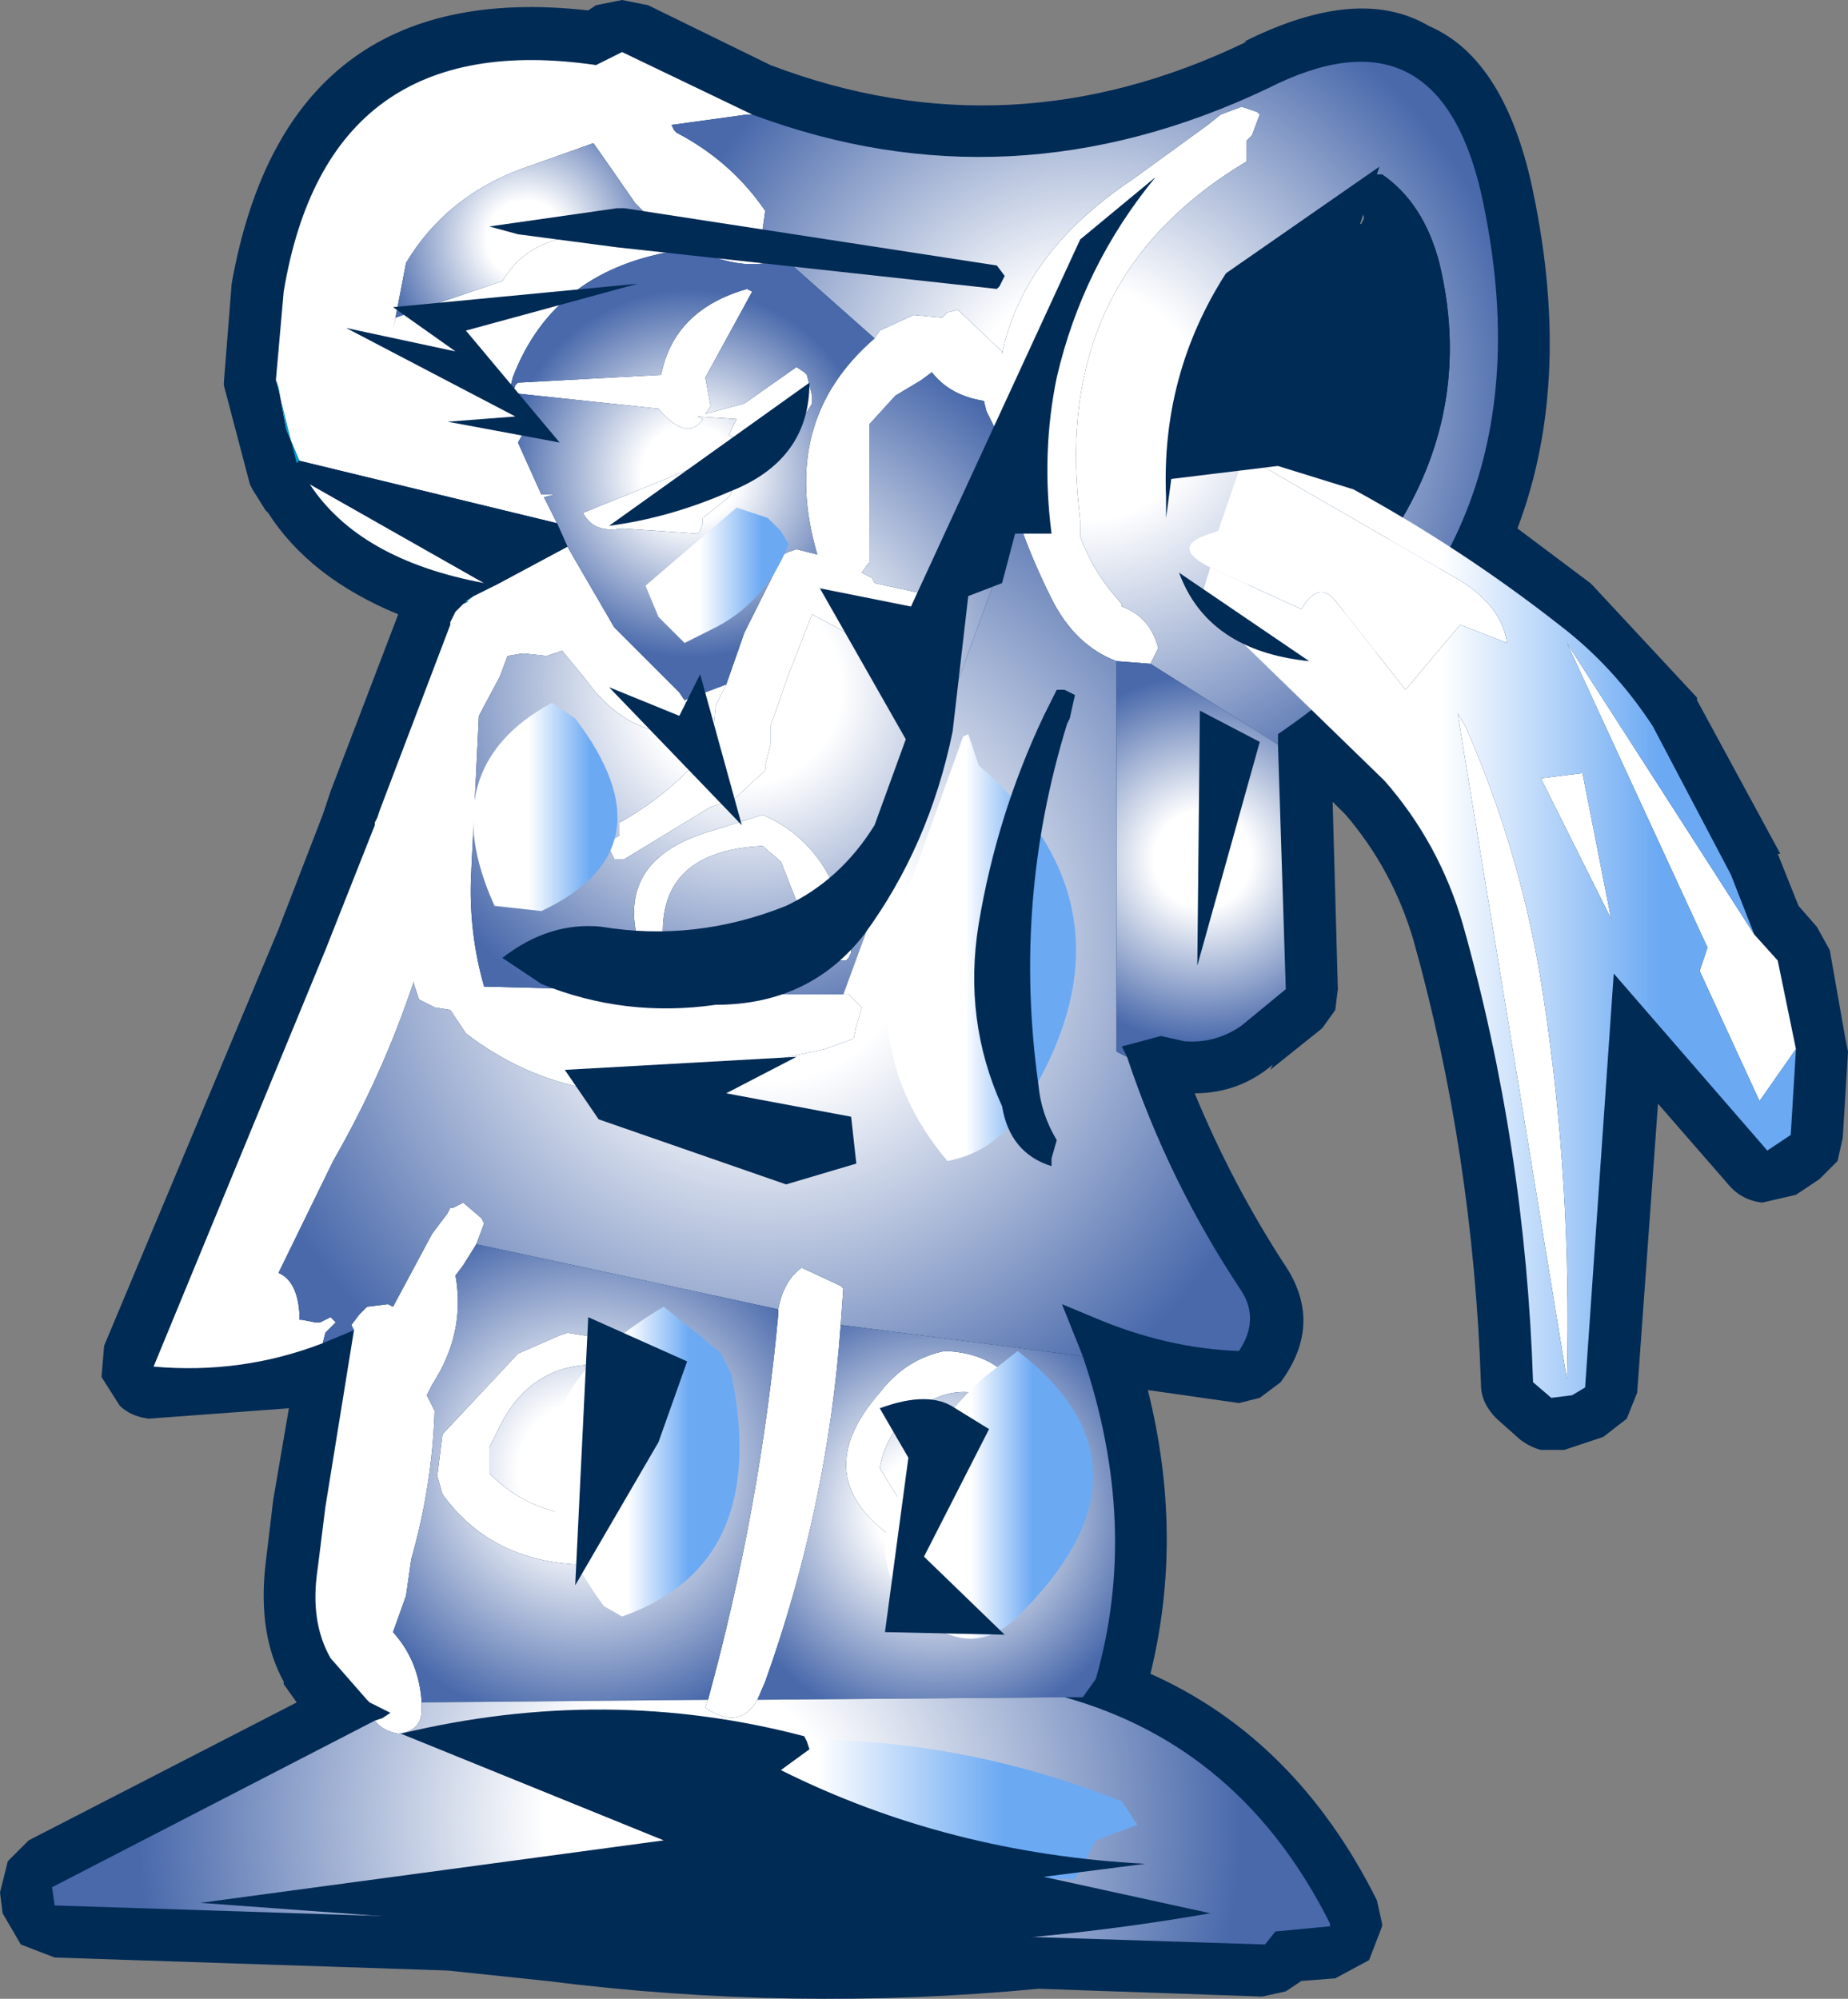
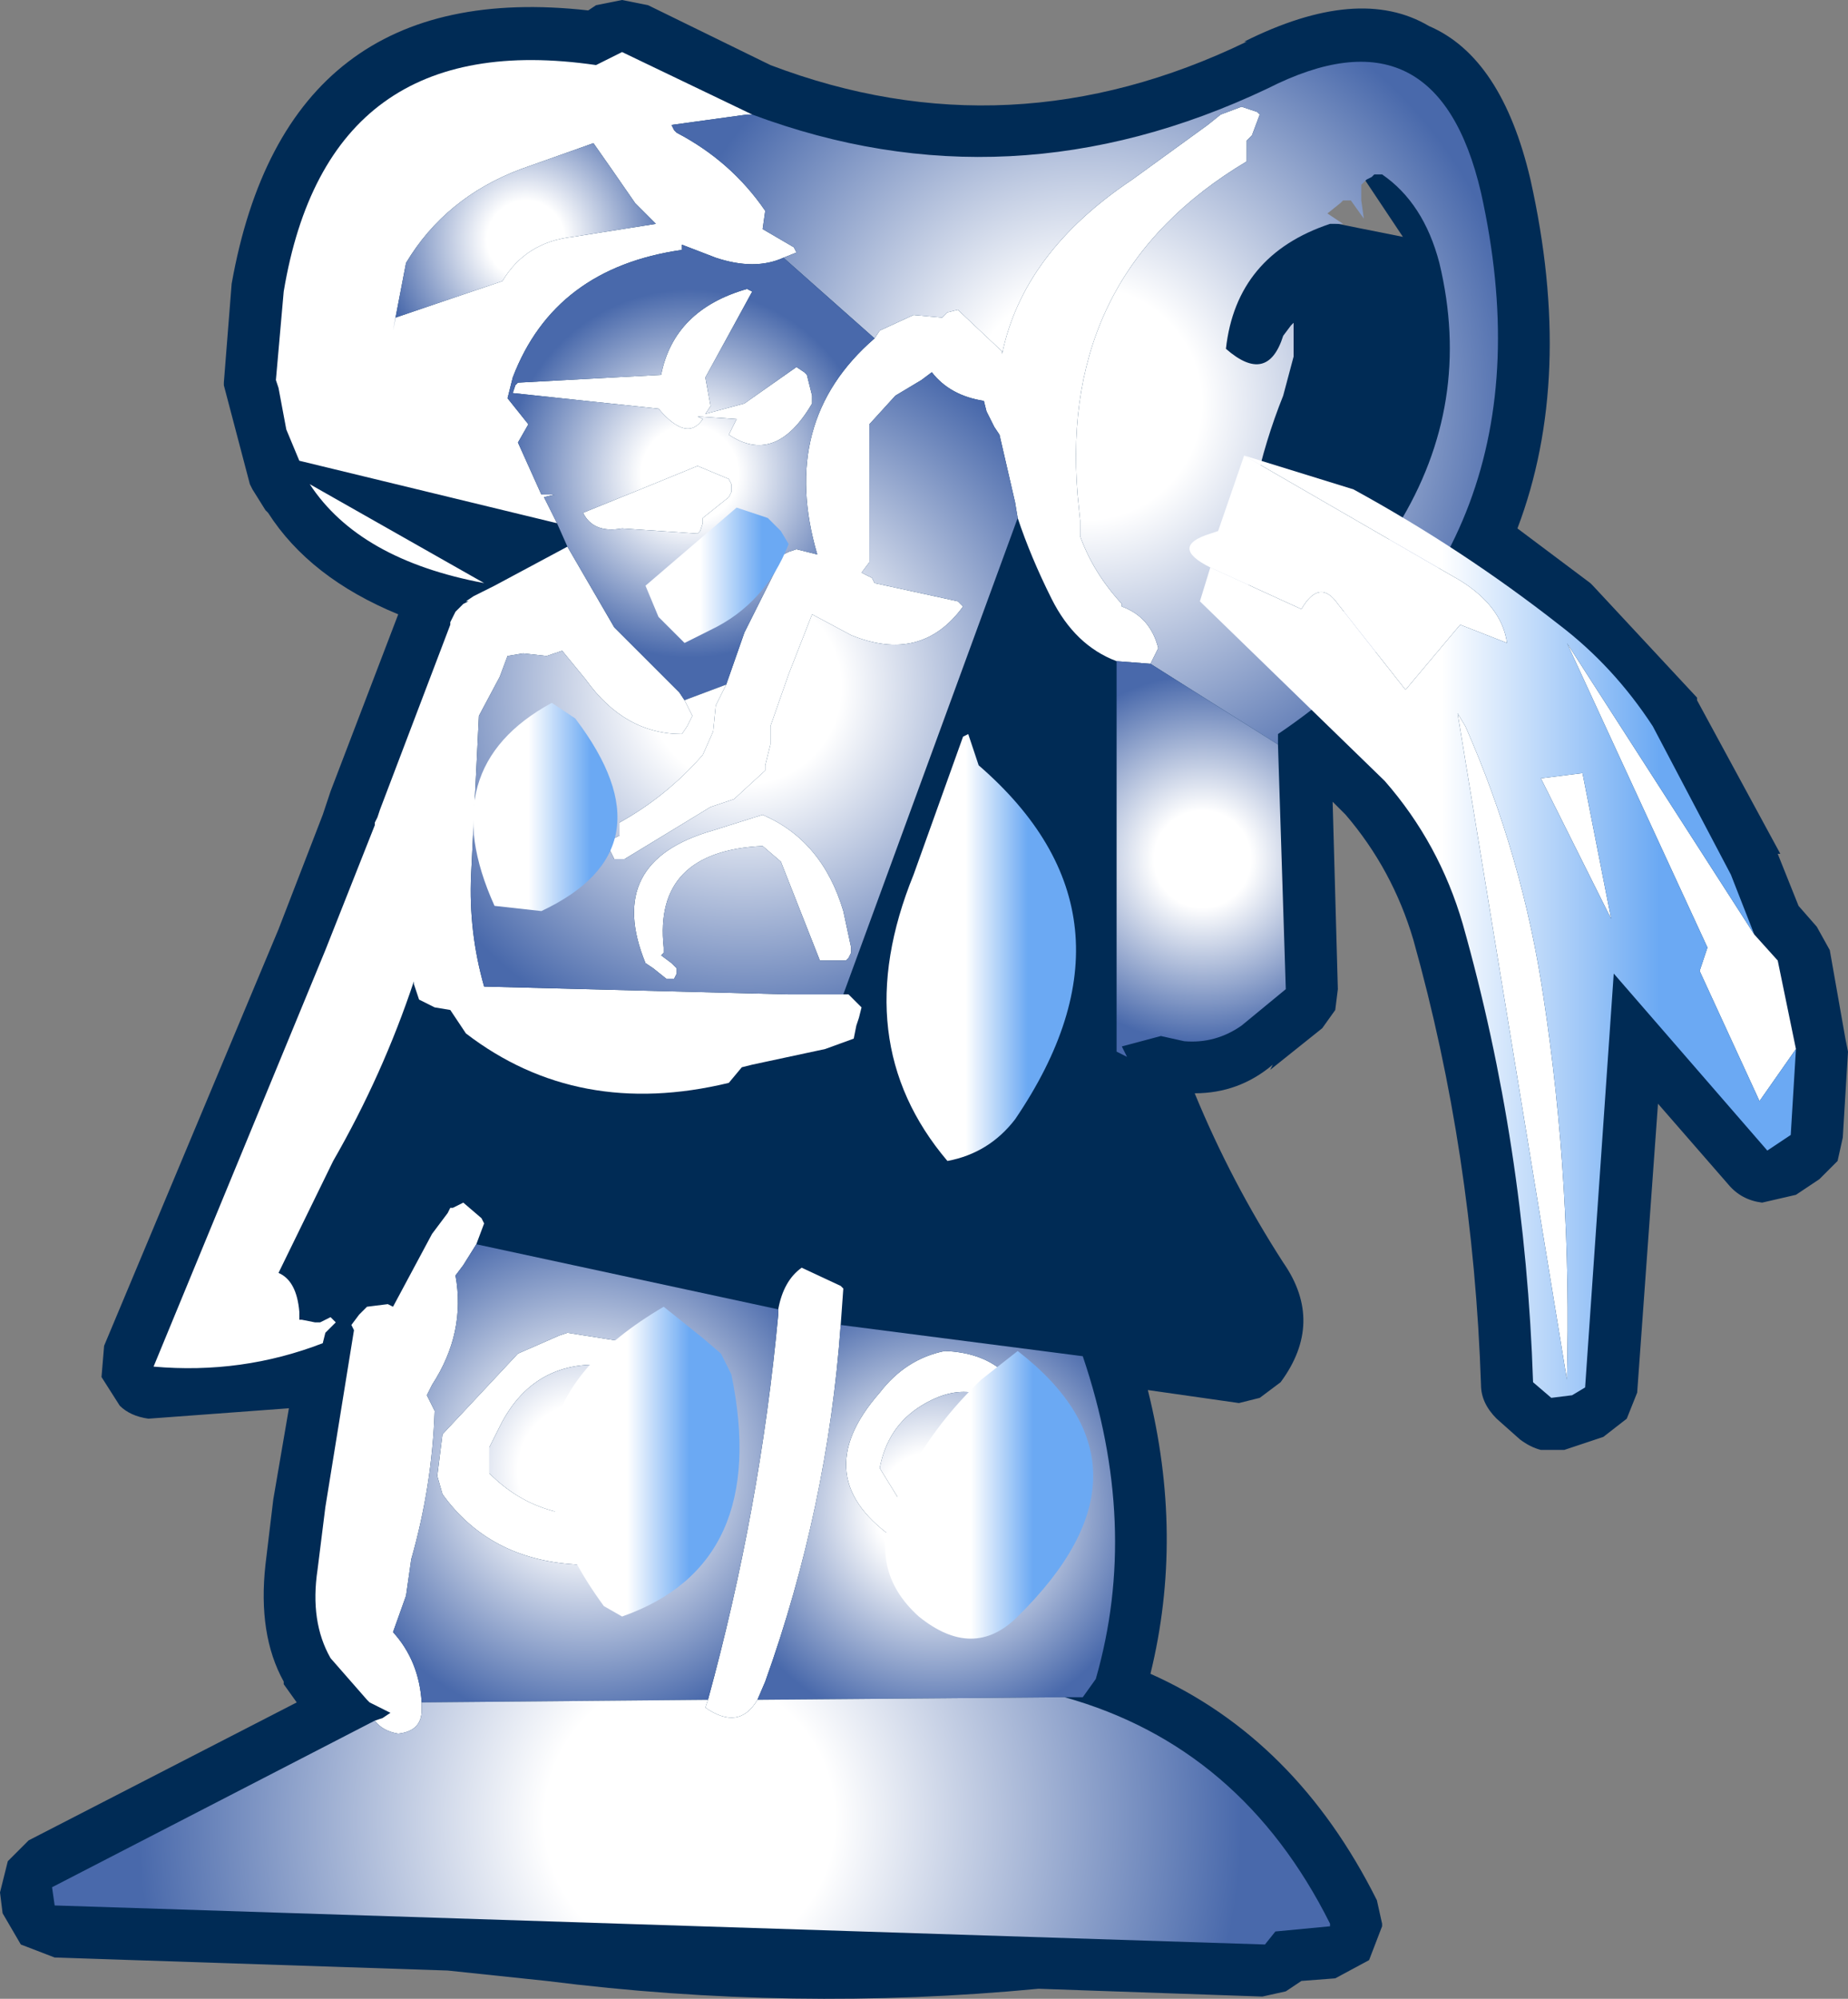
<svg xmlns="http://www.w3.org/2000/svg" xmlns:xlink="http://www.w3.org/1999/xlink" height="38.393" width="35.5">
  <rect width="100%" height="100%" fill="#808080" stroke="none" />
  <g transform="translate(17.75 37.4)">
    <use height="38.4" transform="translate(-17.75 -37.4)" width="35.5" xlink:href="#shape0" />
    <use height="36.4" transform="translate(-16.75 -36.4)" width="33.5" xlink:href="#sprite0" />
  </g>
  <defs id="defs137">
    <radialGradient cx="0" cy="0" gradientTransform="translate(7.25 -35.45) scale(.012)" gradientUnits="userSpaceOnUse" id="gradient0" r="819.2" spreadMethod="pad">
      <stop offset=".227" stop-color="#fff" id="stop57" />
      <stop offset=".863" stop-color="#4969ab" id="stop59" />
    </radialGradient>
    <radialGradient cx="0" cy="0" gradientTransform="translate(-.35 -34.1) scale(.005)" gradientUnits="userSpaceOnUse" id="gradient1" r="819.2" spreadMethod="pad">
      <stop offset=".227" stop-color="#fff" id="stop62" />
      <stop offset=".863" stop-color="#4969ab" id="stop64" />
    </radialGradient>
    <radialGradient cx="0" cy="0" gradientTransform="translate(.7 -30) scale(.01)" gradientUnits="userSpaceOnUse" id="gradient2" r="819.2" spreadMethod="pad">
      <stop offset=".227" stop-color="#fff" id="stop67" />
      <stop offset=".863" stop-color="#4969ab" id="stop69" />
    </radialGradient>
    <radialGradient cx="0" cy="0" gradientTransform="translate(1.1 -25.2) scale(.015)" gradientUnits="userSpaceOnUse" id="gradient3" r="819.2" spreadMethod="pad">
      <stop offset=".227" stop-color="#fff" id="stop72" />
      <stop offset=".863" stop-color="#4969ab" id="stop74" />
    </radialGradient>
    <radialGradient cx="0" cy="0" gradientTransform="translate(9.5 -26.7) scale(.005)" gradientUnits="userSpaceOnUse" id="gradient4" r="819.2" spreadMethod="pad">
      <stop offset=".227" stop-color="#fff" id="stop77" />
      <stop offset=".863" stop-color="#4969ab" id="stop79" />
    </radialGradient>
    <radialGradient cx="0" cy="0" gradientTransform="translate(4.35 -14.2) scale(.006)" gradientUnits="userSpaceOnUse" id="gradient5" r="819.2" spreadMethod="pad">
      <stop offset=".227" stop-color="#fff" id="stop82" />
      <stop offset=".863" stop-color="#4969ab" id="stop84" />
    </radialGradient>
    <radialGradient cx="0" cy="0" gradientTransform="translate(-2.35 -14.95) scale(.007)" gradientUnits="userSpaceOnUse" id="gradient6" r="819.2" spreadMethod="pad">
      <stop offset=".227" stop-color="#fff" id="stop87" />
      <stop offset=".863" stop-color="#4969ab" id="stop89" />
    </radialGradient>
    <radialGradient cx="0" cy="0" gradientTransform="translate(-.35 -8.25) scale(.015)" gradientUnits="userSpaceOnUse" id="gradient7" r="819.2" spreadMethod="pad">
      <stop offset=".227" stop-color="#fff" id="stop92" />
      <stop offset=".863" stop-color="#4969ab" id="stop94" />
    </radialGradient>
    <radialGradient cx="0" cy="0" gradientTransform="matrix(.004 0 0 .004 -3.5 -38.6)" gradientUnits="userSpaceOnUse" id="gradient8" r="819.2" spreadMethod="pad">
      <stop offset=".227" stop-color="#fff" id="stop97" />
      <stop offset=".863" stop-color="#4969ab" id="stop99" />
    </radialGradient>
    <linearGradient gradientTransform="matrix(.007 0 0 .011 15.15 -25.1)" gradientUnits="userSpaceOnUse" id="gradient9" spreadMethod="pad" x1="-819.2" x2="819.2">
      <stop offset=".408" stop-color="#fff" id="stop102" />
      <stop offset=".773" stop-color="#6ba9f3" id="stop104" />
    </linearGradient>
    <linearGradient gradientTransform="matrix(.002 0 0 .002 .15 -32.2)" gradientUnits="userSpaceOnUse" id="gradient10" spreadMethod="pad" x1="-819.2" x2="819.2">
      <stop offset=".408" stop-color="#fff" id="stop107" />
      <stop offset=".773" stop-color="#6ba9f3" id="stop109" />
    </linearGradient>
    <linearGradient gradientTransform="matrix(.002 0 0 .005 5.25 -25)" gradientUnits="userSpaceOnUse" id="gradient11" spreadMethod="pad" x1="-819.2" x2="819.2">
      <stop offset=".408" stop-color="#fff" id="stop112" />
      <stop offset=".773" stop-color="#6ba9f3" id="stop114" />
    </linearGradient>
    <linearGradient gradientTransform="matrix(.002 0 0 .003 5.35 -14.55)" gradientUnits="userSpaceOnUse" id="gradient12" spreadMethod="pad" x1="-819.2" x2="819.2">
      <stop offset=".408" stop-color="#fff" id="stop117" />
      <stop offset=".773" stop-color="#6ba9f3" id="stop119" />
    </linearGradient>
    <linearGradient gradientTransform="matrix(.002 0 0 .004 -1.25 -15.15)" gradientUnits="userSpaceOnUse" id="gradient13" spreadMethod="pad" x1="-819.2" x2="819.2">
      <stop offset=".408" stop-color="#fff" id="stop122" />
      <stop offset=".773" stop-color="#6ba9f3" id="stop124" />
    </linearGradient>
    <linearGradient gradientTransform="matrix(.006 0 0 .002 3 -8.3)" gradientUnits="userSpaceOnUse" id="gradient14" spreadMethod="pad" x1="-819.2" x2="819.2">
      <stop offset=".408" stop-color="#fff" id="stop127" />
      <stop offset=".773" stop-color="#6ba9f3" id="stop129" />
    </linearGradient>
    <linearGradient gradientTransform="matrix(.002 0 0 .003 -3.15 -27.7)" gradientUnits="userSpaceOnUse" id="gradient15" spreadMethod="pad" x1="-819.2" x2="819.2">
      <stop offset=".408" stop-color="#fff" id="stop132" />
      <stop offset=".773" stop-color="#6ba9f3" id="stop134" />
    </linearGradient>
    <g id="shape0" transform="translate(17.75 37.4)">
      <path d="M6.15-36.6q2.2-1.1 3.55-.3 1.4.6 1.95 2.95.85 3.8-.25 6.7l1.4 1.05.05.05 2 2.15v.05l1.6 2.95h-.05l.4 1 .35.4.25.45.3 1.7.05.25-.1 1.65-.1.45-.35.35-.45.3-.65.15q-.4-.05-.65-.35L14.1-16.2l-.4 5.55-.2.5-.45.35-.6.2-.15.05h-.45q-.2-.05-.4-.2l-.45-.4q-.3-.3-.3-.65-.15-4.45-1.3-8.55-.4-1.35-1.3-2.4L7.85-22l.1 3.6-.05.4-.25.35-1 .8.05-.1q-.65.55-1.5.55.7 1.7 1.7 3.25.8 1.15-.05 2.3l-.4.3-.4.1-1.75-.25q.7 2.8.05 5.45Q7.15-4 8.7-.9l.1.45v.05l-.25.65L7.9.6l-.65.05-.3.2-.45.1L2.2.8q-4.7.45-9.45-.15l-1.9-.2L-16.7.2l-.65-.25-.35-.6-.05-.4.15-.6.4-.4 5.15-2.65-.25-.35v-.05q-.5-.9-.35-2.25l.15-1.25.3-1.75-2.7.2q-.35-.05-.55-.25l-.35-.55.05-.6 3.35-8 .85-2.2.1-.3.05-.15 1.3-3.4q-1.7-.7-2.5-1.95l-.05-.05-.25-.4-.05-.1-.5-1.9v-.05l.15-1.9q1.05-5.9 6.85-5.25l.15-.1.5-.1.5.1 2.35 1.15q4.6 1.75 9.15-.45h-.05m2.25 2.55l-.95.7v.15l1.75.35-.8-1.2" id="path8" fill="#002b55" fill-rule="evenodd" stroke="none" />
    </g>
    <g id="sprite0" transform="translate(12.6 42.2)">
      <use height="36.4" transform="translate(-12.6 -42.2)" width="33.5" xlink:href="#shape1" id="use11" x="0" y="0" />
    </g>
    <g id="shape1" transform="translate(12.6 42.2)" fill-rule="evenodd" stroke="none">
      <path d="M3.2-36.7l.1-.15.65-.3.55.05.1-.1.2-.05.85.8v.05q.4-1.95 2.5-3.35L9.6-40.8l.25-.2.4-.15.3.1.05.05-.15.4-.1.1v.4q-3.6 2.15-3.25 6.4l.05.5v.3q.25.7.8 1.3v.05q.55.2.7.8l-.1.2-.05.1-.65-.05q-.8-.3-1.25-1.2-.4-.8-.65-1.55l-.05-.3-.3-1.3-.1-.15-.15-.3-.05-.2q-.65-.1-1-.55l-.2.15-.5.3-.5.55v2.65l-.15.2.2.1.05.1 1.6.35.1.1q-.8 1.1-2.15.55L2-31.4l-.45 1.15-.35 1v.35l-.05.2-.05.2v.1l-.6.55-.45.15-1.65 1h-.2l-.1-.2v-.05l.1-.15.1-.05v-.25q.9-.5 1.6-1.3l.2-.45.05-.5.2-.4.35-1 .75-1.5.1-.05.15-.05.4.1q-.75-2.55 1.1-4.15M.85-41h-.1l-1.45.2.05.1.05.05q1.05.55 1.7 1.5l-.05.35.6.35.05.1-.25.1q-.55.25-1.3 0l-.65-.25v.1q-2.45.35-3.25 2.45l-.1.4.4.5-.2.35.45 1h.25l-.2.05.25.5-4.95-1.2-.25-.6-.15-.8-.05-.15.15-1.7q.85-5.1 6-4.35l.5-.25L.85-41m-3.55 8.3l.9 1.55 1.25 1.25.1.15.15.3-.1.2-.1.15q-1.1 0-1.85-1.05l-.45-.55-.3.1-.45-.05-.3.05-.15.4-.4.75-.15 3.05q-.05 1.1.25 2.15l5.85.15H2.7l.25.25-.05.2-.05.15-.05.25-.55.2-1.4.3-.2.05-.25.3q-2.9.7-5.05-.95l-.3-.45-.3-.05-.3-.15-.1-.3v-.05q-.6 1.8-1.55 3.45l-1.05 2.15q.35.15.4.75v.15h.05l.25.05h.1l.2-.1.1.1-.1.1-.1.1-.05.2q-1.55.6-3.25.45l3.3-8 .95-2.4v-.05l.05-.1.05-.15 1.35-3.55v-.05l.1-.2.15-.15.1-.05h-.05l.15-.1.4-.2 1.4-.75m3.55-4.9l-.9 1.65.1.55-.1.15.75-.2 1-.7.15.1.05.05.1.4v.15q-.7 1.2-1.6.6l.1-.2.05-.1-.75-.05.1.05q-.3.45-.85-.2l-2.8-.3.05-.15.05-.05L-.9-36q.25-1.25 1.65-1.65l.1.05M.4-33.65l-.5.4v.1l-.05.15-.05.05-1.45-.1q-.55.1-.75-.3l2.2-.9.6.25.05.1v.15l-.05.1m.65 6.1q1.15.5 1.55 1.85l.15.7v.1l-.05.1-.05.05h-.5l-.75-1.9-.35-.3q-2.1.1-1.9 1.95v.1l-.05.05.2.15.1.1v.1l-.05.1H-.8l-.25-.2-.15-.1Q-2-26.65.1-27.25l.95-.3m-7.45 17.4l.15-.05.15-.1-.4-.2-.05-.05-.7-.8q-.4-.7-.25-1.7l.15-1.2.55-3.4-.05-.1.15-.2.15-.15.4-.05.1.05.75-1.4.3-.4.05-.1h.05l.2-.1.35.3.05.1-.15.4-.25.4-.15.2q.2 1.1-.45 2.1l-.1.2.1.2.05.1q-.05 1.45-.45 2.85l-.1.7-.25.7q.5.55.55 1.35v.15q0 .4-.45.45-.3-.05-.45-.25M-4.3-32q-2.4-.45-3.35-1.9L-4.3-32m8.85 14.75q1.35.05 1.7 1.4l.05.1-.2.05-.1-.15-.05-.05q-.8-.95-1.85-.3-.65.4-.8 1.2l.4.65.2.55.3.25.15.1q-.15.1-.3-.1l-.15-.05h-.25q-1.8-1.2-.35-2.85.5-.65 1.25-.8m-3.2-.8q.1-.55.45-.8l.75.35.05.05-.05.7q-.25 3.5-1.45 6.85l-.15.35q-.35.6-1 .15l.05-.15q1-3.65 1.35-7.4v-.1m-3.95-20.6l1.6-.25-.4-.4-.45-.65-.35-.5-1.4.5q-1.45.55-2.2 1.8l-.25 1.3.05-.25 2.05-.7q.45-.75 1.35-.85m-2.6 23.8l.1-.8 1.45-1.55.8-.35.15-.05.95.15h.1l.1.2.4.35.05.1-.05.05-.15.05-.15-.05-.1-.05-.1-.1-.05-.05Q-3.3-17.2-4-15.8l-.2.4v.5q1.05 1.05 2.65.75H-.95l.05.05q-.4 1-1.65.95-1.65-.1-2.55-1.35l-.1-.35" id="path14" fill="#fff" />
-       <path d="M-4.7-31.6l.2-.15-.15.1h.05l-.1.05m-3.2-2.7l-.4-1.6.05.15.15.8.25.6-.05.05" id="path16" fill="#09c" />
      <path d="M8.5-30.45l.05-.1.1-.2q-.15-.6-.7-.8v-.05q-.55-.6-.8-1.3v-.3l-.05-.5q-.35-4.25 3.25-6.4v-.4l.1-.1.15-.4-.05-.05-.3-.1-.4.15-.25.2-1.45 1.05q-2.1 1.4-2.5 3.35v-.05l-.85-.8-.2.05-.1.1-.55-.05-.65.3-.1.15-1.75-1.55.25-.1-.05-.1-.6-.35.05-.35q-.65-.95-1.7-1.5l-.05-.05-.05-.1L.75-41h.1q4.95 1.85 9.9-.5 3.25-1.65 4.1 2 1.5 6.75-3.9 10.4v.2L8.5-30.45m3.7-8.45h-.25q-1.8.6-2 2.4.8.7 1.1-.25l.15-.2.05-.05v.65l-.2.75q-.7 1.75-.75 3.55l.15.15.15.2v.25l.05.2q1 .7 1.7-.4l.9-1.45q1.45-2.35.8-5.05-.3-1.15-1.1-1.7h-.15l-.05.05-.1.05-.1.1v.3l.05.35-.25-.35h-.15l-.05.05-.25.2.3.2" id="path18" fill="url(#gradient0)" />
      <path d="M1.45-38.25L3.2-36.7q-1.85 1.6-1.1 4.15l-.4-.1-.15.05-.1.05-.75 1.5-.35 1-.8.3-.1-.15-1.25-1.25-.9-1.55-.2-.45-.25-.5.2-.05h-.25l-.45-1 .2-.35-.4-.5.1-.4q.8-2.1 3.25-2.45v-.1l.65.25q.75.25 1.3 0M.4-33.65l.05-.1v-.15L.4-34l-.6-.25-2.2.9q.2.4.75.3l1.45.1.05-.05.05-.15v-.1l.5-.4m.45-3.95l-.1-.05q-1.4.4-1.65 1.65l-2.75.15-.05.05-.05.15 2.8.3q.55.65.85.2l-.1-.05.75.05-.05.1-.1.2q.9.6 1.6-.6v-.15l-.1-.4-.05-.05-.15-.1-1 .7-.75.2.1-.15-.1-.55.9-1.65" id="path20" fill="url(#gradient1)" />
      <path d="M.35-30.05l-.2.4-.05.5-.2.45q-.7.8-1.6 1.3v.25l-.1.05-.1.15v.05l.1.2h.2l1.65-1 .45-.15.6-.55v-.1l.05-.2.05-.2v-.35l.35-1L2-31.4l.75.4q1.35.55 2.15-.55l-.1-.1L3.2-32l-.05-.1-.2-.1.15-.2v-2.65l.5-.55.5-.3.2-.15q.35.45 1 .55l.05.2.15.3.1.15.3 1.3.05.3L2.6-24.1H1.55l-5.85-.15q-.3-1.05-.25-2.15l.15-3.05.4-.75.15-.4.3-.05.45.05.3-.1.45.55Q-1.6-29.1-.5-29.1l.1-.15.1-.2-.15-.3.8-.3m.7 2.5l-.95.3q-2.1.6-1.3 2.55l.15.1.25.2h.15l.05-.1v-.1l-.1-.1-.2-.15.05-.05v-.1q-.2-1.85 1.9-1.95l.35.3.75 1.9h.5l.05-.05.05-.1v-.1l-.15-.7q-.4-1.35-1.55-1.85" id="path22" fill="url(#gradient2)" />
-       <path d="M5.95-33.25q.25.75.65 1.55.45.9 1.25 1.2v7.5l.2.1q.8 2.4 2.2 4.5.35.55-.05 1.15-1.4-.05-2.8-.65l-.6-.25.4 1-4.65-.6.05-.7-.05-.05-.75-.35q-.35.25-.45.8l-5.8-1.25.15-.4-.05-.1-.35-.3-.2.1h-.05l-.05.1-.3.4-.75 1.4-.1-.05-.4.05-.15.15-.15.2.05.1-.6.25.05-.2.1-.1.1-.1-.1-.1-.2.1h-.1l-.25-.05h-.05V-18q-.05-.6-.4-.75l1.05-2.15q.95-1.65 1.55-3.45v.05l.1.3.3.15.3.05.3.45Q-2.5-21.7.4-22.4l.25-.3.2-.05 1.4-.3.55-.2.05-.25.05-.15.05-.2-.25-.25h-.1l3.35-9.15" id="path24" fill="url(#gradient3)" />
      <path d="M8.5-30.45l2.45 1.55.15 4.7-.85.7q-.5.35-1.1.3l-.45-.1-.75.2.1.2-.2-.1v-7.5l.65.05" id="path26" fill="url(#gradient4)" />
      <path d="M7.2-17.15q1.1 3.25.25 6.2l-.25.35h-.4.05l-5.9.05.15-.35q1.2-3.35 1.45-6.85l4.65.6m-2.65-.1q-.75.15-1.25.8-1.45 1.65.35 2.85h.25l.15.05q.15.2.3.1l-.15-.1-.3-.25-.2-.55-.4-.65q.15-.8.8-1.2 1.05-.65 1.85.3l.05.05.1.15.2-.05-.05-.1q-.35-1.35-1.7-1.4" id="path28" fill="url(#gradient5)" />
      <path d="M1.35-18.05v.1Q1-14.2 0-10.55l-5.5.05q-.05-.8-.55-1.35l.25-.7.1-.7q.4-1.4.45-2.85l-.05-.1-.1-.2.1-.2q.65-1 .45-2.1l.15-.2.25-.4 5.8 1.25m-6.55 3.2l.1.35q.9 1.25 2.55 1.35 1.25.05 1.65-.95l-.05-.05h-.6q-1.6.3-2.65-.75V-15.4l.2-.4q.7-1.4 2.3-1.15l.05.05.1.1.1.05.15.05.15-.05.05-.05-.05-.1-.4-.35-.1-.2h-.1l-.95-.15-.15.05-.8.35-1.45 1.55-.1.8" id="path30" fill="url(#gradient6)" />
      <path d="M6.85-10.6q3.4.95 5.1 4.35v.05l-1.05.1-.2.25-23.25-.75-.05-.35 6.2-3.2q.15.2.45.25.45-.05.45-.45v-.15l5.5-.05-.05.15q.65.45 1-.15l5.9-.05" id="path32" fill="url(#gradient7)" />
      <path d="M-2.6-38.65q-.9.1-1.35.85l-2.05.7-.05.25.25-1.3q.75-1.25 2.2-1.8l1.4-.5.35.5.45.65.4.4-1.6.25" id="path34" fill="url(#gradient8)" />
-       <path d="M12.6-39l-.05-.35v-.3l.1-.1.1-.05.05-.05h.15q.8.55 1.1 1.7.65 2.7-.8 5.05l-.9 1.45q-.7 1.1-1.7.4l-.05-.2v-.25l-.15-.2-.15-.15q.05-1.8.75-3.55l.2-.75V-37l-.05.05-.15.2q-.3.95-1.1.25.2-1.8 2-2.4h.3l.05.05.25-.05.05-.1m-15.5 5.85l.2.45-1.4.75-.2-.05-3.35-1.9-.25-.4.05-.05 4.95 1.2" id="path36" fill="#002b55" />
      <path d="M9.65-32.3q-.8-.4 0-.65L9.8-33l.5-1.45 4.15 2.4q.8.5.9 1.2l-.9-.35-1.05 1.25-1.3-1.65q-.35-.5-.7.1l-1.75-.8m10.45 7.05l.45.5.35 1.7-.7 1-1.15-2.5.15-.45-2.7-5.85 3.6 5.6m-4.1-3l.8-.1.55 2.8-1.35-2.7m-1.6-1.25l.15.25q1.1 2.5 1.5 5.2.55 3.6.45 7.35l-2.1-12.8" id="path38" fill="#fff" />
      <path d="M20.9-23.05l-.1 1.65-.45.3-2.95-3.4-.55 7.95-.25.15-.4.05-.35-.3q-.15-4.55-1.35-8.8Q14.05-27 13-28.2l-3.55-3.45.2-.65 1.75.8q.35-.6.7-.1l1.3 1.65 1.05-1.25.9.35q-.1-.7-.9-1.2l-4.15-2.4 2.1.65q2.1 1.15 3.95 2.6 1.05.8 1.8 1.95l1.5 2.85.45 1.15-3.6-5.6L19.2-25l-.15.45 1.15 2.5.7-1m-6.5-6.45l2.1 12.8q.1-3.75-.45-7.35-.4-2.7-1.5-5.2l-.15-.25m1.6 1.25l1.35 2.7-.55-2.8-.8.1" id="path40" fill="url(#gradient9)" />
      <path d="M1.4-33l.15.25Q1.1-31.6.05-31.1l-.5.25-.5-.5-.25-.6 1.75-1.5.6.2.25.25" id="path42" fill="url(#gradient10)" />
      <path d="M5-29.1l.2.6q3.35 2.9.7 6.8-.5.65-1.3.8-1.95-2.3-.65-5.5l.95-2.65.1-.05" id="path44" fill="url(#gradient11)" />
      <path d="M5.25-16.7l.7-.55q2.9 2.25 0 5.1-.85.85-1.9 0-1-.9-.45-2.2.55-1.3 1.65-2.35" id="path46" fill="url(#gradient12)" />
      <path d="M.45-16.8q.75 3.65-2.1 4.65l-.35-.2Q-4.6-15.9-.85-18.1l.75.6.35.3.2.4" id="path48" fill="url(#gradient13)" />
-       <path d="M7.05-7.1l-8.6-.3-.6-.25Q-2.55-9.9.3-9.7q3.85-.4 7.65 1.1l.3.45-.8.3-.4.75" id="path50" fill="url(#gradient14)" />
      <path d="M-2.55-29.4q1.9 2.5-.65 3.7l-.9-.1q-1.2-2.65 1.1-3.9l.45.3" id="path52" fill="url(#gradient15)" />
-       <path d="M5.55-37.65l-7.3-.8-1.9-.25-.55-.15 2.45-.35h.15l7.15 1.1.15.2-.05.1-.05.1-.05.05m-3.6 1.8q0 1.5-1.55 2.1-1.15.5-2.3.65l3.85-2.75M8.9-34l-.1.75v-.4q-.1-2.35 1.15-4.3L12.9-40l-1.95 5.75L8.9-34m-1.75-4.6l1.45-1.2q-1.4 1.7-1.9 3.85-.3 1.45-.1 3h-.7l-.25.95-.65.25-.3 2.6q-.45 2.2-1.7 3.9Q1.95-23.9.15-23.9q-1.75.25-3.35-.4l-.75-.5q.9-.7 1.9-.6 1.8.3 3.55-.4 1.05-.5 1.7-1.55L3.8-29l-1.65-2.9 1.75.35 3.25-7.05m-.7 9.15l.25-.5h.15l.1.05.1.05-.1.45-.05.1q-1.05 3.4-.55 6.95.05.55.35 1.05l-.1.35v.15q-.8-.25-.95-1.15-.75-1.65-.45-3.5.35-2.1 1.25-4M-2.3-17.9l1.9.85-.55 1.55-1.6 2.75.25-5.15m.4-12.1l1.35.55.4-.8.8 2.9L-1.9-30m-4.15-7.3l4.7-.45-3.3.9 1.8 2.15-2.15-.4 1.3-.1-3.25-1.7 2.1.45-1.2-.85M6.45-7.15l3.2.7q-6.3 1.1-12.6.3l-6.8-.5 8.9-1.2L-5.9-9.9q3.95-.95 7.75.05l.05.1.05.15-.55.4q3.2 1.6 7 1.8l-1.95.25m-3.15-9q.95-.35 1.45 0l.65.4-1.25 2.45 1.55 1.5-2.3-.05.45-3.35-.55-.95M1.7-22.9l-1.35.7 2.4.45.1.9-1.35.4-3.6-1.25-.65-.95 4.45-.25m7.35-9.3l2.5 1.7q-1.95-.2-2.5-1.7m.4 2.65l1.15.6-1.2 4.3.05-4.9" id="path54" fill="#002b55" />
    </g>
  </defs>
</svg>